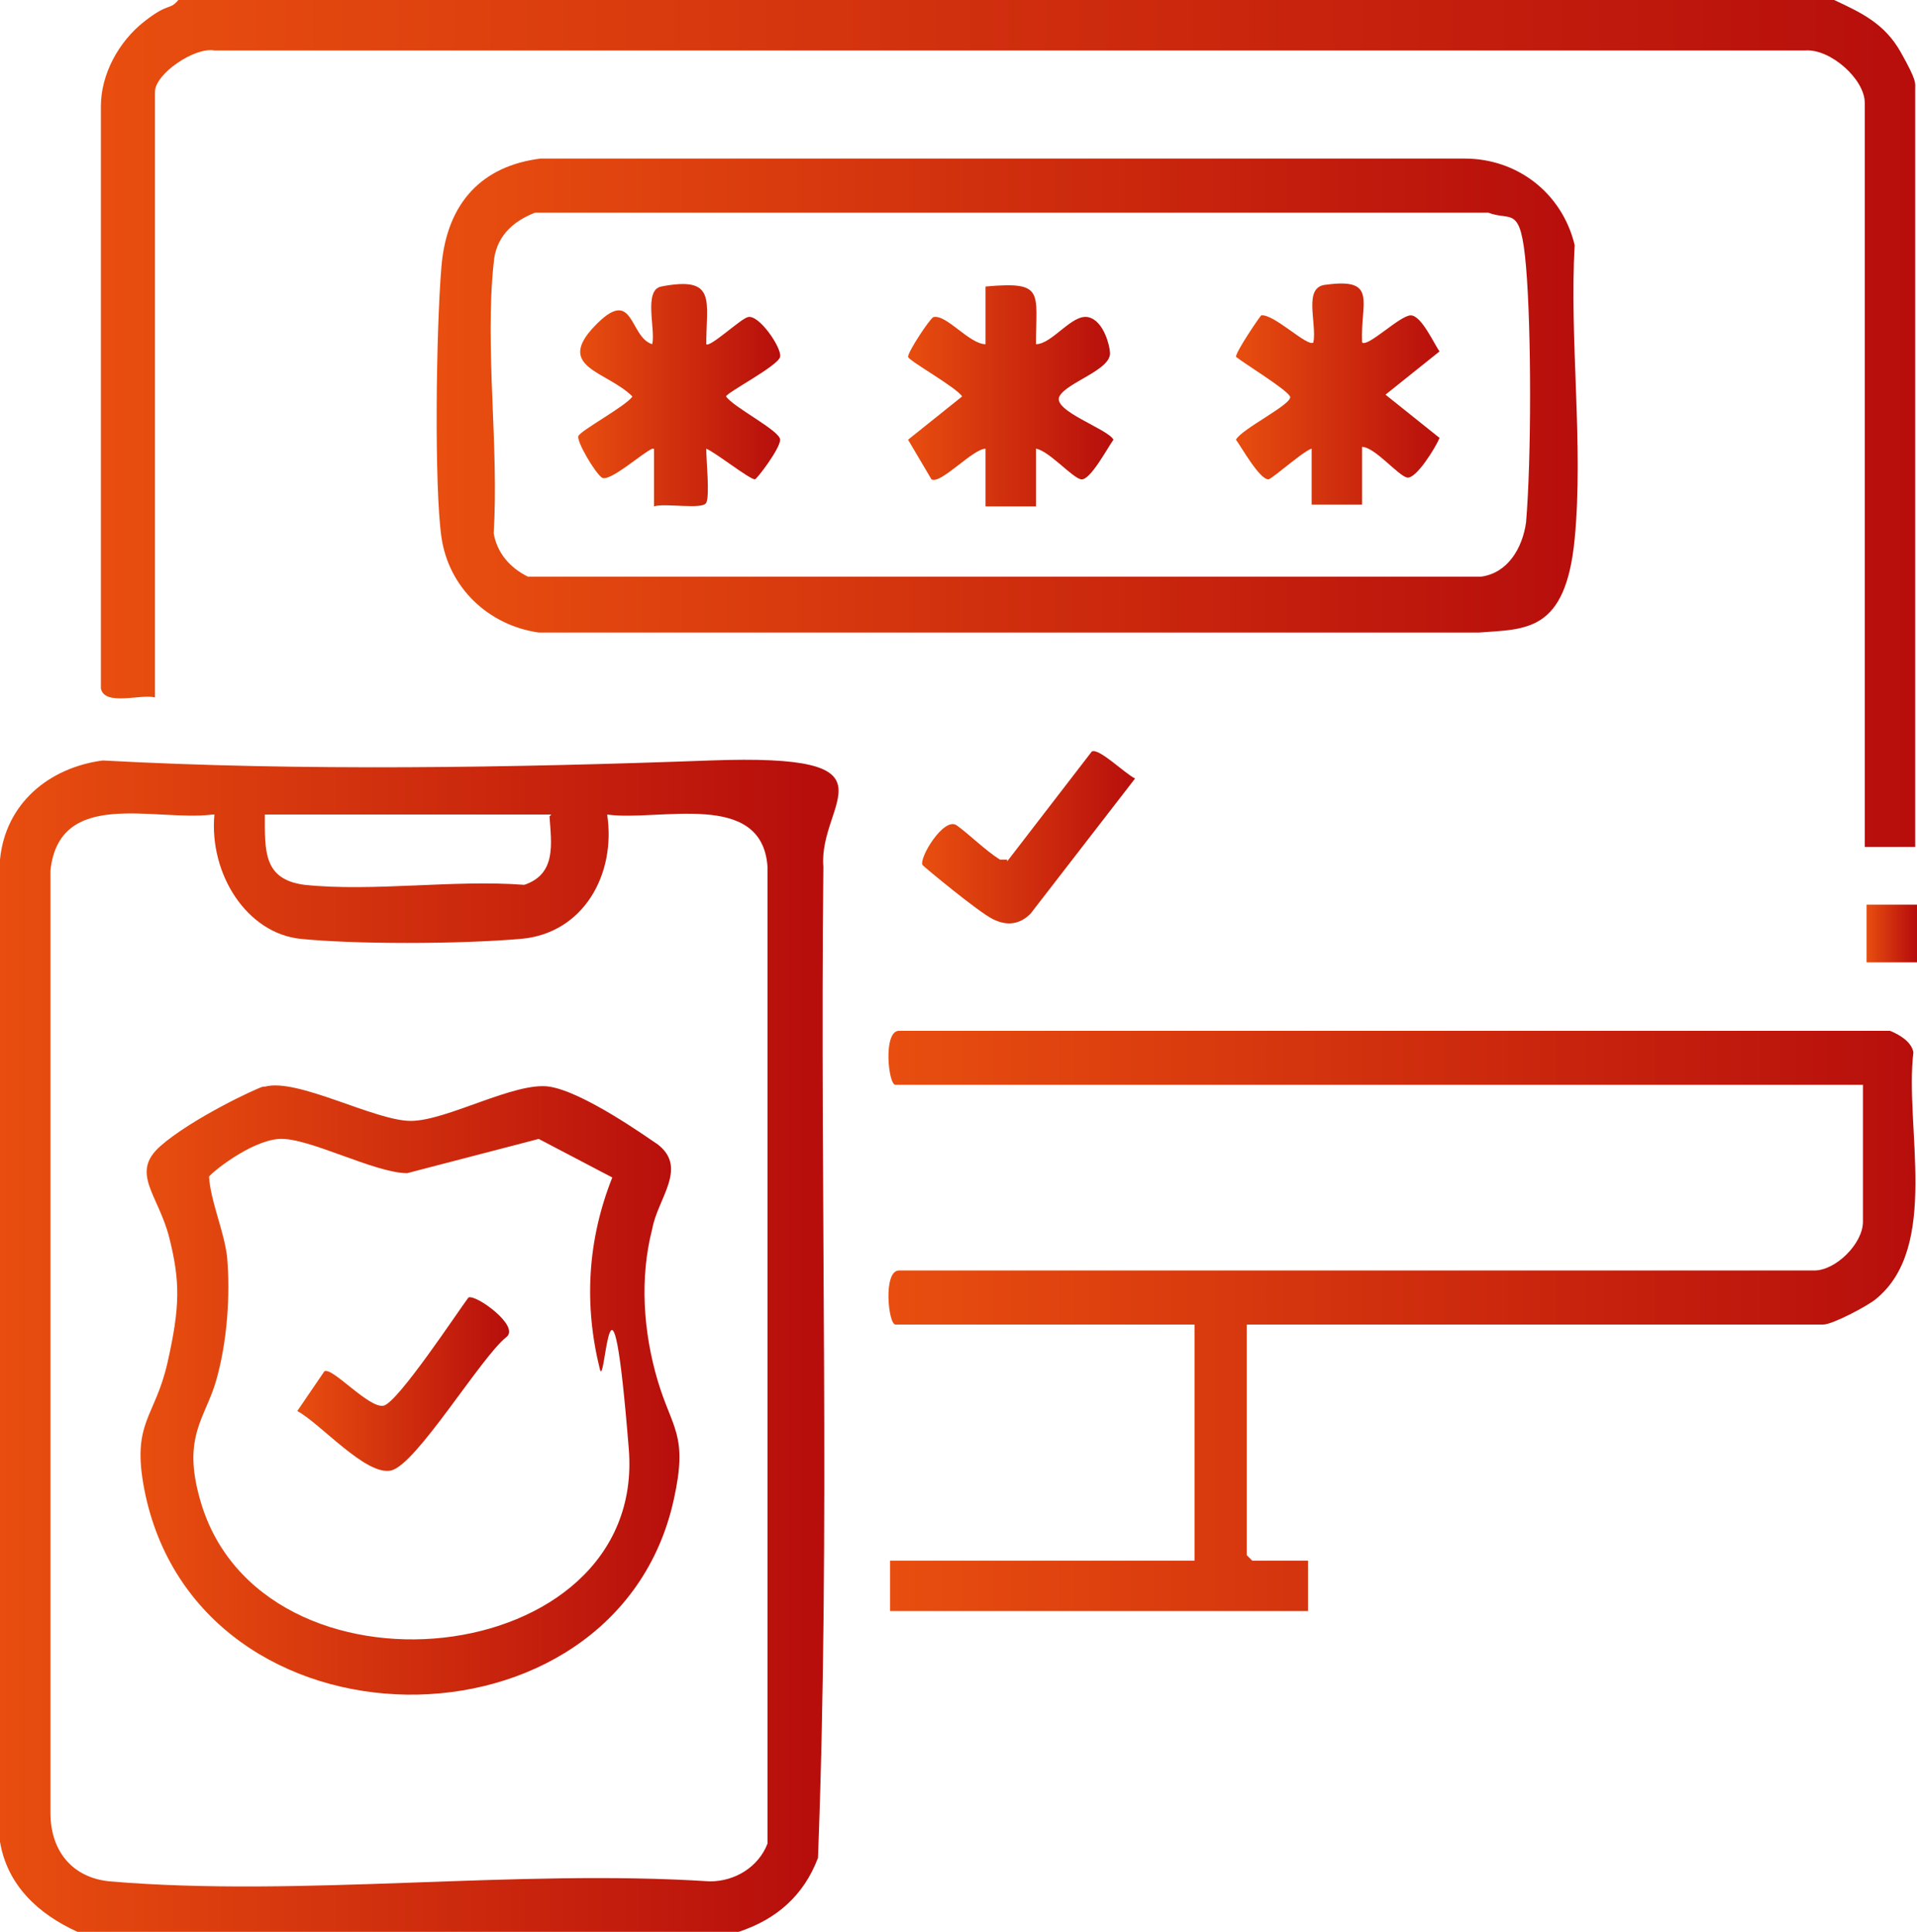
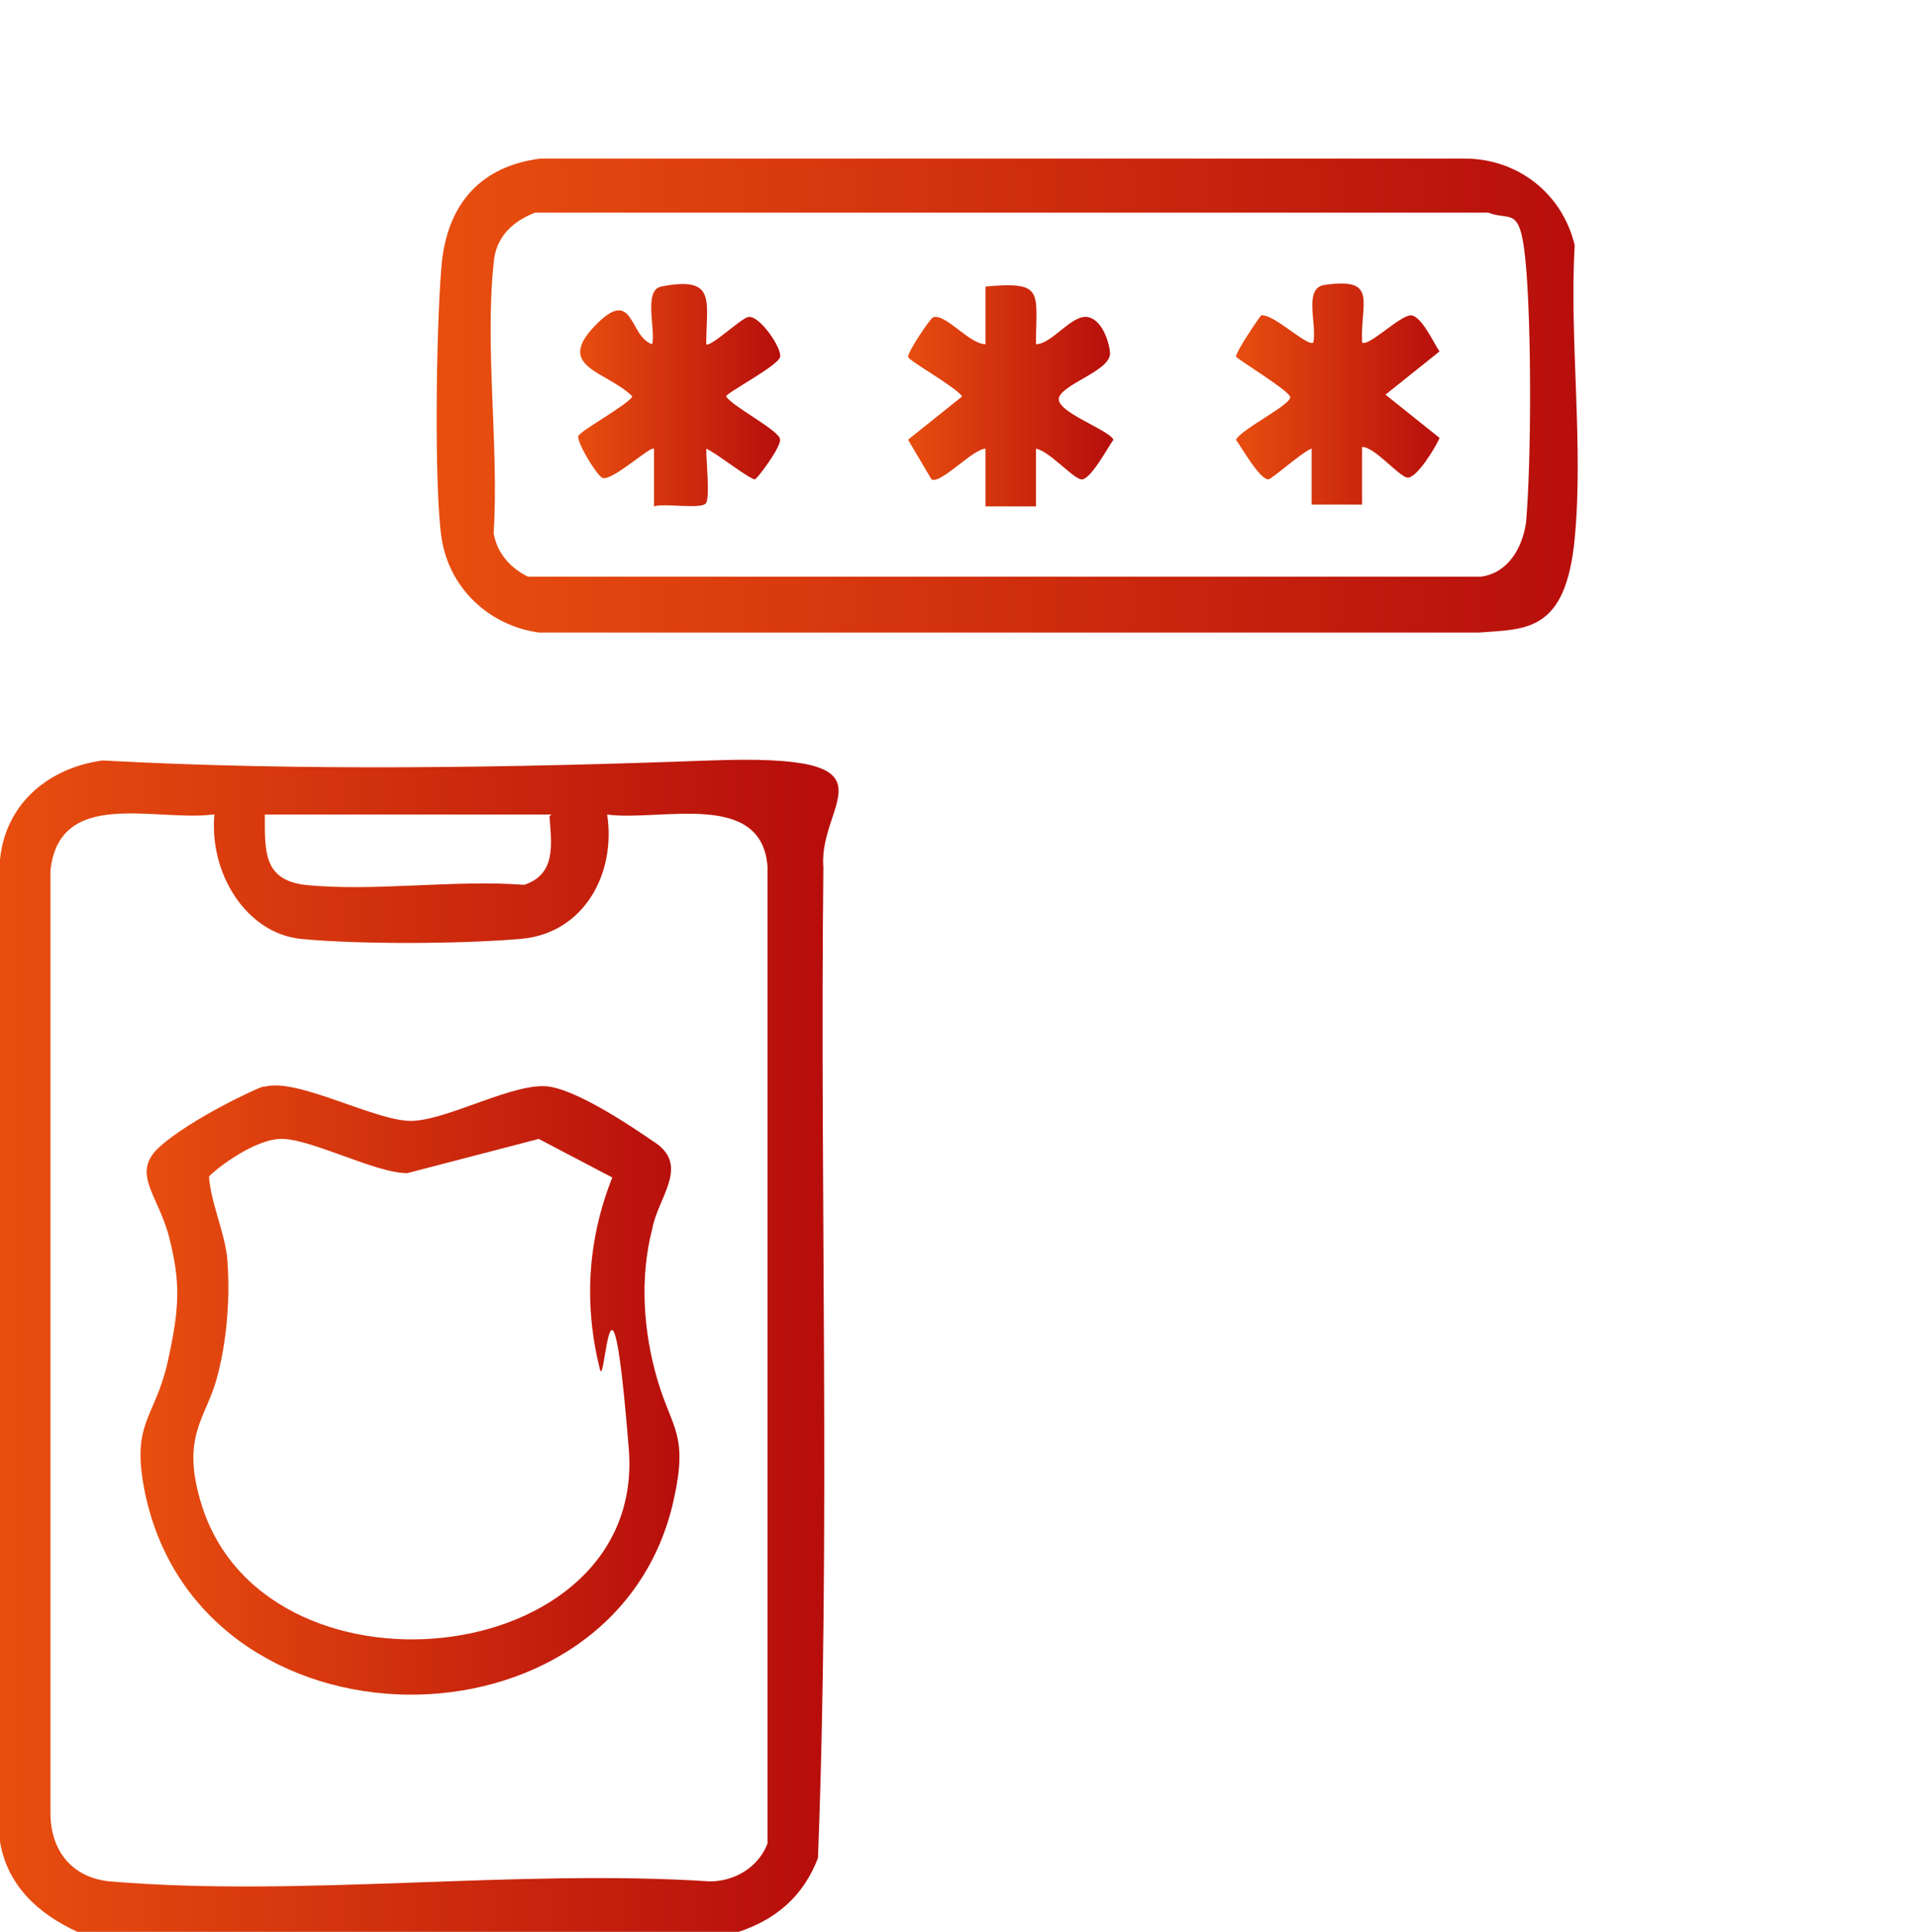
<svg xmlns="http://www.w3.org/2000/svg" id="uuid-0a784481-f794-45ef-b84b-9b65bb767247" viewBox="0 0 106.4 107.2">
  <defs>
    <linearGradient id="uuid-372ebc29-54d1-4296-8102-4b55ded68b89" x1="0" y1="1042.68" x2="44.9" y2="1042.68" gradientTransform="translate(0 -968)" gradientUnits="userSpaceOnUse">
      <stop offset="0" stop-color="#e84e0f" />
      <stop offset="1" stop-color="#b70e0c" />
    </linearGradient>
    <linearGradient id="uuid-e20d6ce7-f804-4538-800e-1ce7485bce4b" x1="5.6" y1="991.5" x2="106.3" y2="991.5" gradientTransform="translate(0 -968)" gradientUnits="userSpaceOnUse">
      <stop offset="0" stop-color="#e84e0f" />
      <stop offset="1" stop-color="#b70e0c" />
    </linearGradient>
    <linearGradient id="uuid-51ceaced-f67f-4af6-bc0a-94dde0fe3b6f" x1="24.24" y1="989.95" x2="87.64" y2="989.95" gradientTransform="translate(0 -968)" gradientUnits="userSpaceOnUse">
      <stop offset="0" stop-color="#e84e0f" />
      <stop offset="1" stop-color="#b70e0c" />
    </linearGradient>
    <linearGradient id="uuid-372844d7-cfa2-41d0-8c82-d49f5f736a75" x1="49.4" y1="1041.3" x2="106.4" y2="1041.3" gradientTransform="translate(0 -968)" gradientUnits="userSpaceOnUse">
      <stop offset="0" stop-color="#e84e0f" />
      <stop offset="1" stop-color="#b70e0c" />
    </linearGradient>
    <linearGradient id="uuid-f6b551d1-825d-4610-a3c7-7c6282578188" x1="51.3" y1="1014.46" x2="63" y2="1014.46" gradientTransform="translate(0 -968)" gradientUnits="userSpaceOnUse">
      <stop offset="0" stop-color="#e84e0f" />
      <stop offset="1" stop-color="#b70e0c" />
    </linearGradient>
    <linearGradient id="uuid-02a536b2-84e2-41c2-94fc-590ceedecbc2" x1="103.6" y1="1019.8" x2="106.3" y2="1019.8" gradientTransform="translate(0 -968)" gradientUnits="userSpaceOnUse">
      <stop offset="0" stop-color="#e84e0f" />
      <stop offset="1" stop-color="#b70e0c" />
    </linearGradient>
    <linearGradient id="uuid-fda56310-cb70-45b3-bd95-5a37a3f17dc6" x1="7.8" y1="1045.14" x2="37.71" y2="1045.14" gradientTransform="translate(0 -968)" gradientUnits="userSpaceOnUse">
      <stop offset="0" stop-color="#e84e0f" />
      <stop offset="1" stop-color="#b70e0c" />
    </linearGradient>
    <linearGradient id="uuid-55cd8498-bc5a-49c0-affd-40378a4a95b2" x1="32.09" y1="989.93" x2="43.29" y2="989.93" gradientTransform="translate(0 -968)" gradientUnits="userSpaceOnUse">
      <stop offset="0" stop-color="#e84e0f" />
      <stop offset="1" stop-color="#b70e0c" />
    </linearGradient>
    <linearGradient id="uuid-7ae08a49-7298-4c94-9a20-5c55e018cc66" x1="68.6" y1="989.87" x2="80" y2="989.87" gradientTransform="translate(0 -968)" gradientUnits="userSpaceOnUse">
      <stop offset="0" stop-color="#e84e0f" />
      <stop offset="1" stop-color="#b70e0c" />
    </linearGradient>
    <linearGradient id="uuid-0b9c062a-99f3-424b-9ea3-10ad9b8eaec6" x1="50.3" y1="989.97" x2="61.7" y2="989.97" gradientTransform="translate(0 -968)" gradientUnits="userSpaceOnUse">
      <stop offset="0" stop-color="#e84e0f" />
      <stop offset="1" stop-color="#b70e0c" />
    </linearGradient>
    <linearGradient id="uuid-d61f83b6-6af8-4114-8722-32ba72b04621" x1="16.5" y1="1044.8" x2="28.2" y2="1044.8" gradientTransform="translate(0 -968)" gradientUnits="userSpaceOnUse">
      <stop offset="0" stop-color="#e84e0f" />
      <stop offset="1" stop-color="#b70e0c" />
    </linearGradient>
  </defs>
  <path d="M40.9,107.2H4.3c-2.2-1-3.9-2.6-4.3-5v-54.5c.3-3.1,2.7-5.1,5.7-5.5,11,.6,22.8.4,33.7,0s6,2.3,6.3,5.9c-.2,18.3.4,36.8-.3,55-.8,2.1-2.3,3.4-4.4,4.1h-.1ZM11.8,45.2c-3.2.4-8.5-1.5-9,3.1v52.3c0,2.1,1.2,3.6,3.3,3.8,10.6.9,22.5-.7,33.3,0,1.4,0,2.7-.8,3.2-2.1v-54.2c-.3-4.3-6-2.5-8.9-2.9.5,3.3-1.3,6.6-4.8,6.9s-9.2.3-12.2,0-5.1-3.6-4.8-6.9h-.1ZM30.6,45.2h-15.9c0,2-.1,3.6,2.2,3.9,3.8.4,8.3-.3,12.2,0,1.8-.6,1.5-2.3,1.4-3.8h0l.1-.1Z" style="fill:url(#uuid-372ebc29-54d1-4296-8102-4b55ded68b89);" />
-   <path d="M101.8,0c1.5.7,2.8,1.3,3.7,2.9s.8,1.7.8,2v42.1h-2.8V5.7c0-1.3-1.9-3-3.3-2.9H11.9c-1.1-.2-3.3,1.3-3.3,2.3v33.6c-.8-.2-2.8.5-3-.5V5.9c0-1.8,1-3.6,2.4-4.7S9.4.6,9.9,0h92-.1Z" style="fill:url(#uuid-e20d6ce7-f804-4538-800e-1ce7485bce4b);" />
  <path d="M29.9,8.8h51.4c2.9,0,5.4,1.9,6.1,4.8-.3,5.2.5,11.1,0,16.3-.5,5.2-2.7,5-5.3,5.2H29.9c-2.8-.4-5-2.5-5.4-5.3s-.3-11.4,0-15,2.3-5.6,5.5-6c0,0-.1,0-.1,0ZM29.7,11.8c-1.3.5-2.2,1.4-2.3,2.8-.5,4.7.3,10.2,0,15,.2,1.1.9,1.9,1.9,2.4h52.9c1.5-.2,2.3-1.6,2.5-3,.3-3.5.3-10.7,0-14.2s-.8-2.5-2.1-3c0,0-52.9,0-52.9,0Z" style="fill:url(#uuid-51ceaced-f67f-4af6-bc0a-94dde0fe3b6f);" />
-   <path d="M69.2,73.5v12.8l.3.3h3.1v2.8h-23.2v-2.8h16.9v-13.1h-16.6c-.4,0-.7-3,.2-3h50.8c1.2,0,2.7-1.5,2.7-2.7v-7.6h-53.7c-.4,0-.7-3,.2-3h55c.5.2,1.2.6,1.3,1.2-.5,4.1,1.5,10.8-2.1,13.7-.5.4-2.4,1.4-2.9,1.4h-32.1.1Z" style="fill:url(#uuid-372844d7-cfa2-41d0-8c82-d49f5f736a75);" />
-   <path d="M55.9,47.8l4.7-6.1c.4-.2,1.8,1.2,2.4,1.5l-5.8,7.5c-.6.6-1.3.7-2.1.3s-3.7-2.8-3.9-3c-.2-.4,1.2-2.7,1.9-2.2s1.6,1.4,2.4,1.9h.4v.1Z" style="fill:url(#uuid-f6b551d1-825d-4610-a3c7-7c6282578188);" />
-   <rect x="103.6" y="50.2" width="2.8" height="3.2" style="fill:url(#uuid-02a536b2-84e2-41c2-94fc-590ceedecbc2);" />
  <path d="M14.7,60.3c1.8-.5,6.1,1.9,8.1,1.9s5.8-2.2,7.7-1.9,5.4,2.8,6,3.2c1.7,1.3,0,3-.3,4.7-.7,2.7-.5,5.7.3,8.4s1.7,3,.9,6.6c-3.2,14.6-26.5,14.5-29.4-.6-.7-3.7.6-3.9,1.3-7s.7-4.5.1-6.9-2.2-3.6-.5-5.1,5.3-3.2,5.7-3.3h.1ZM34.1,65.4l-4.2-2.2-7.3,1.9c-1.8,0-5.5-2-7.1-1.9s-3.8,1.9-3.9,2.1c.1,1.4.8,2.9,1,4.4.2,2.2,0,4.8-.6,6.9s-1.9,3.1-.9,6.6c3.3,11.8,24.8,9.6,23.8-2.8s-1.3-3.3-1.6-4.4c-.9-3.6-.7-7.2.7-10.7h0l.1.1Z" style="fill:url(#uuid-fda56310-cb70-45b3-bd95-5a37a3f17dc6);" />
  <path d="M36.2,24.9c-.5.2-2.4,1.9-2.8,1.6s-1.4-2-1.3-2.3,2.7-1.7,3-2.2c-1.4-1.4-4.3-1.6-2.1-3.9s1.9.6,3.2,1c.2-.8-.5-3,.5-3.2,3.1-.6,2.5.8,2.5,3.2.2.2,1.9-1.4,2.3-1.5.6-.2,1.9,1.7,1.8,2.2s-3,2-3,2.2c.4.6,3,1.9,3,2.4s-1.3,2.2-1.4,2.2c-.3,0-2.2-1.5-2.7-1.7,0,.7.2,2.6,0,3s-2.3,0-2.9.2v-3.2h-.1Z" style="fill:url(#uuid-55cd8498-bc5a-49c0-affd-40378a4a95b2);" />
  <path d="M72.9,24.9c-.2-.2-2.3,1.7-2.5,1.7-.5,0-1.5-1.8-1.8-2.2.3-.6,3.2-2,3-2.4s-2.5-1.8-3-2.2c0-.3,1.3-2.2,1.4-2.3.7-.1,2.6,1.8,2.9,1.5.2-1.1-.6-3.1.7-3.2,2.9-.4,1.9,1,2,3.2.3.3,2.1-1.5,2.7-1.5s1.3,1.6,1.6,2l-3,2.4,3,2.4c-.2.5-1.3,2.3-1.8,2.2s-1.8-1.7-2.5-1.7v3.2h-2.8v-3.2h.1v.1Z" style="fill:url(#uuid-7ae08a49-7298-4c94-9a20-5c55e018cc66);" />
  <path d="M54.7,15.9c3.3-.3,2.8.3,2.8,3.2.9,0,2-1.7,2.9-1.5s1.2,1.7,1.2,1.9c.2,1-2.4,1.7-2.8,2.5s2.7,1.8,3,2.4c-.3.4-1.3,2.3-1.8,2.2s-1.8-1.6-2.5-1.7v3.2h-2.8v-3.2c-.7,0-2.5,2-3,1.7l-1.3-2.2,3-2.4c-.3-.5-3-2-3-2.2,0-.3,1.2-2.1,1.4-2.2.7-.2,2,1.5,2.9,1.5,0,0,0-3.2,0-3.2Z" style="fill:url(#uuid-0b9c062a-99f3-424b-9ea3-10ad9b8eaec6);" />
-   <path d="M18,76.1c.4-.3,2.5,2.1,3.3,1.9s4.1-5.2,4.7-6c.4-.2,2.9,1.6,2.1,2.2-1.4,1.1-5,7.1-6.4,7.4s-3.9-2.6-5.2-3.3l1.5-2.2Z" style="fill:url(#uuid-d61f83b6-6af8-4114-8722-32ba72b04621);" />
</svg>